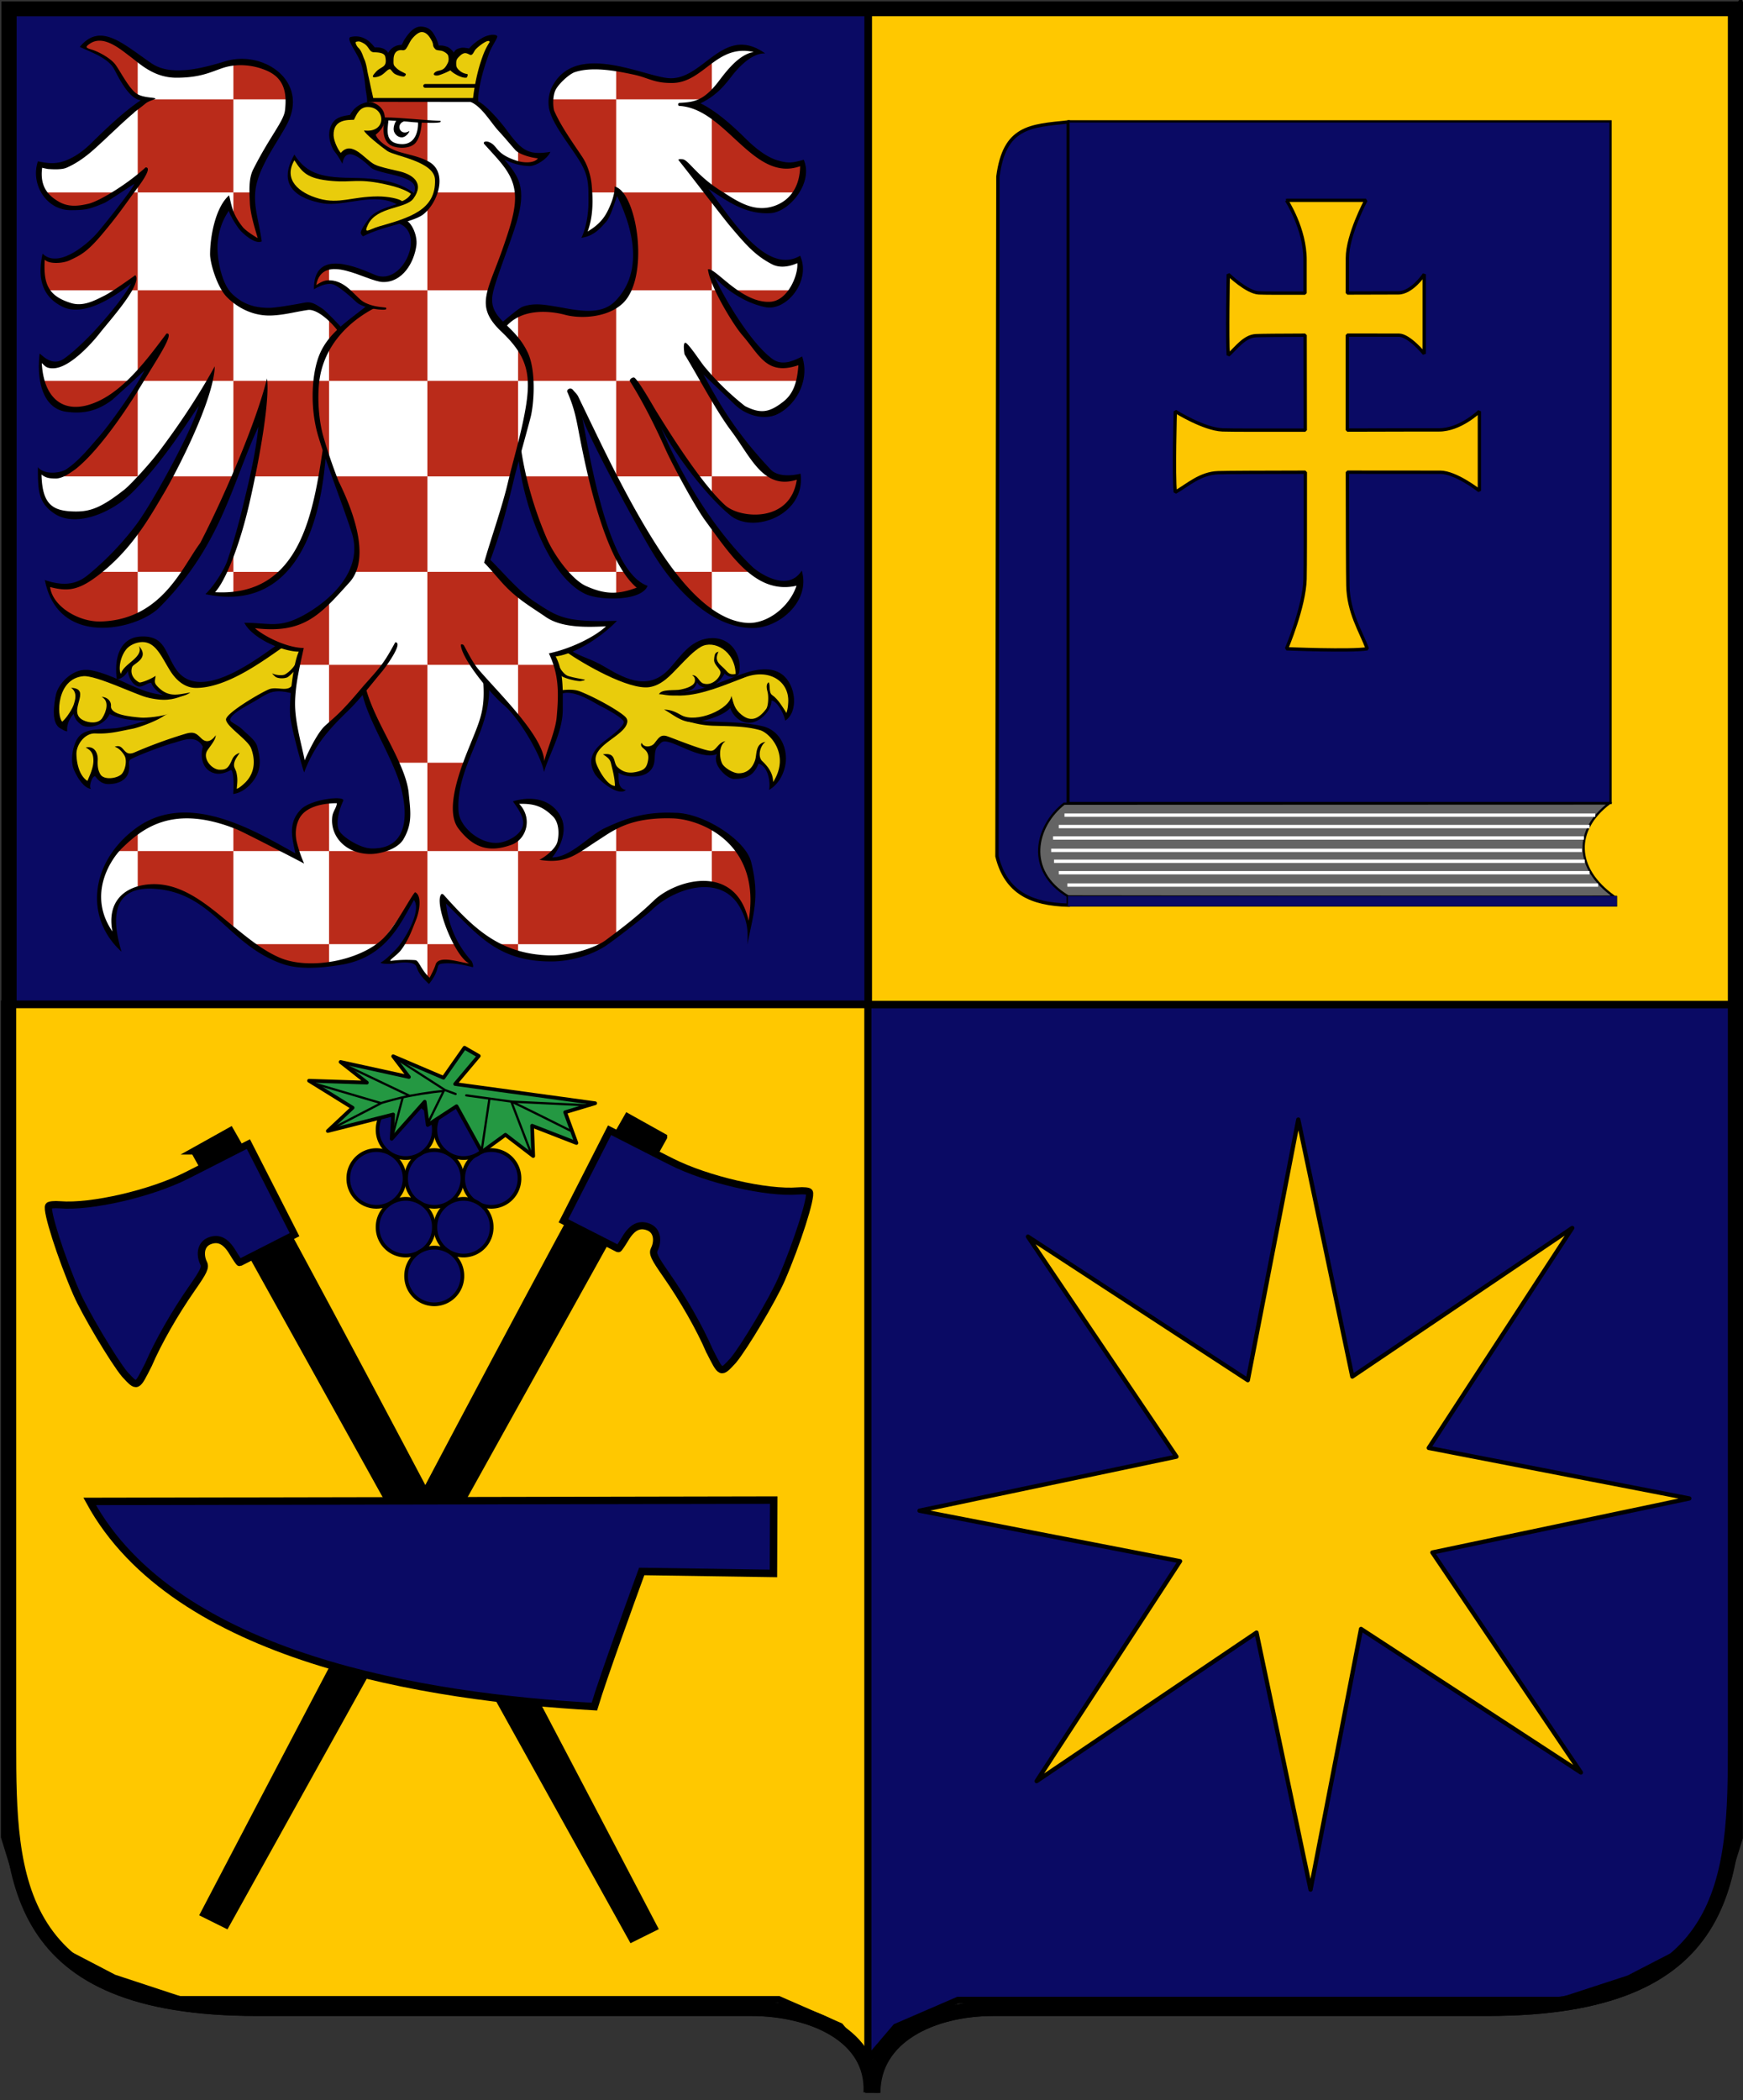
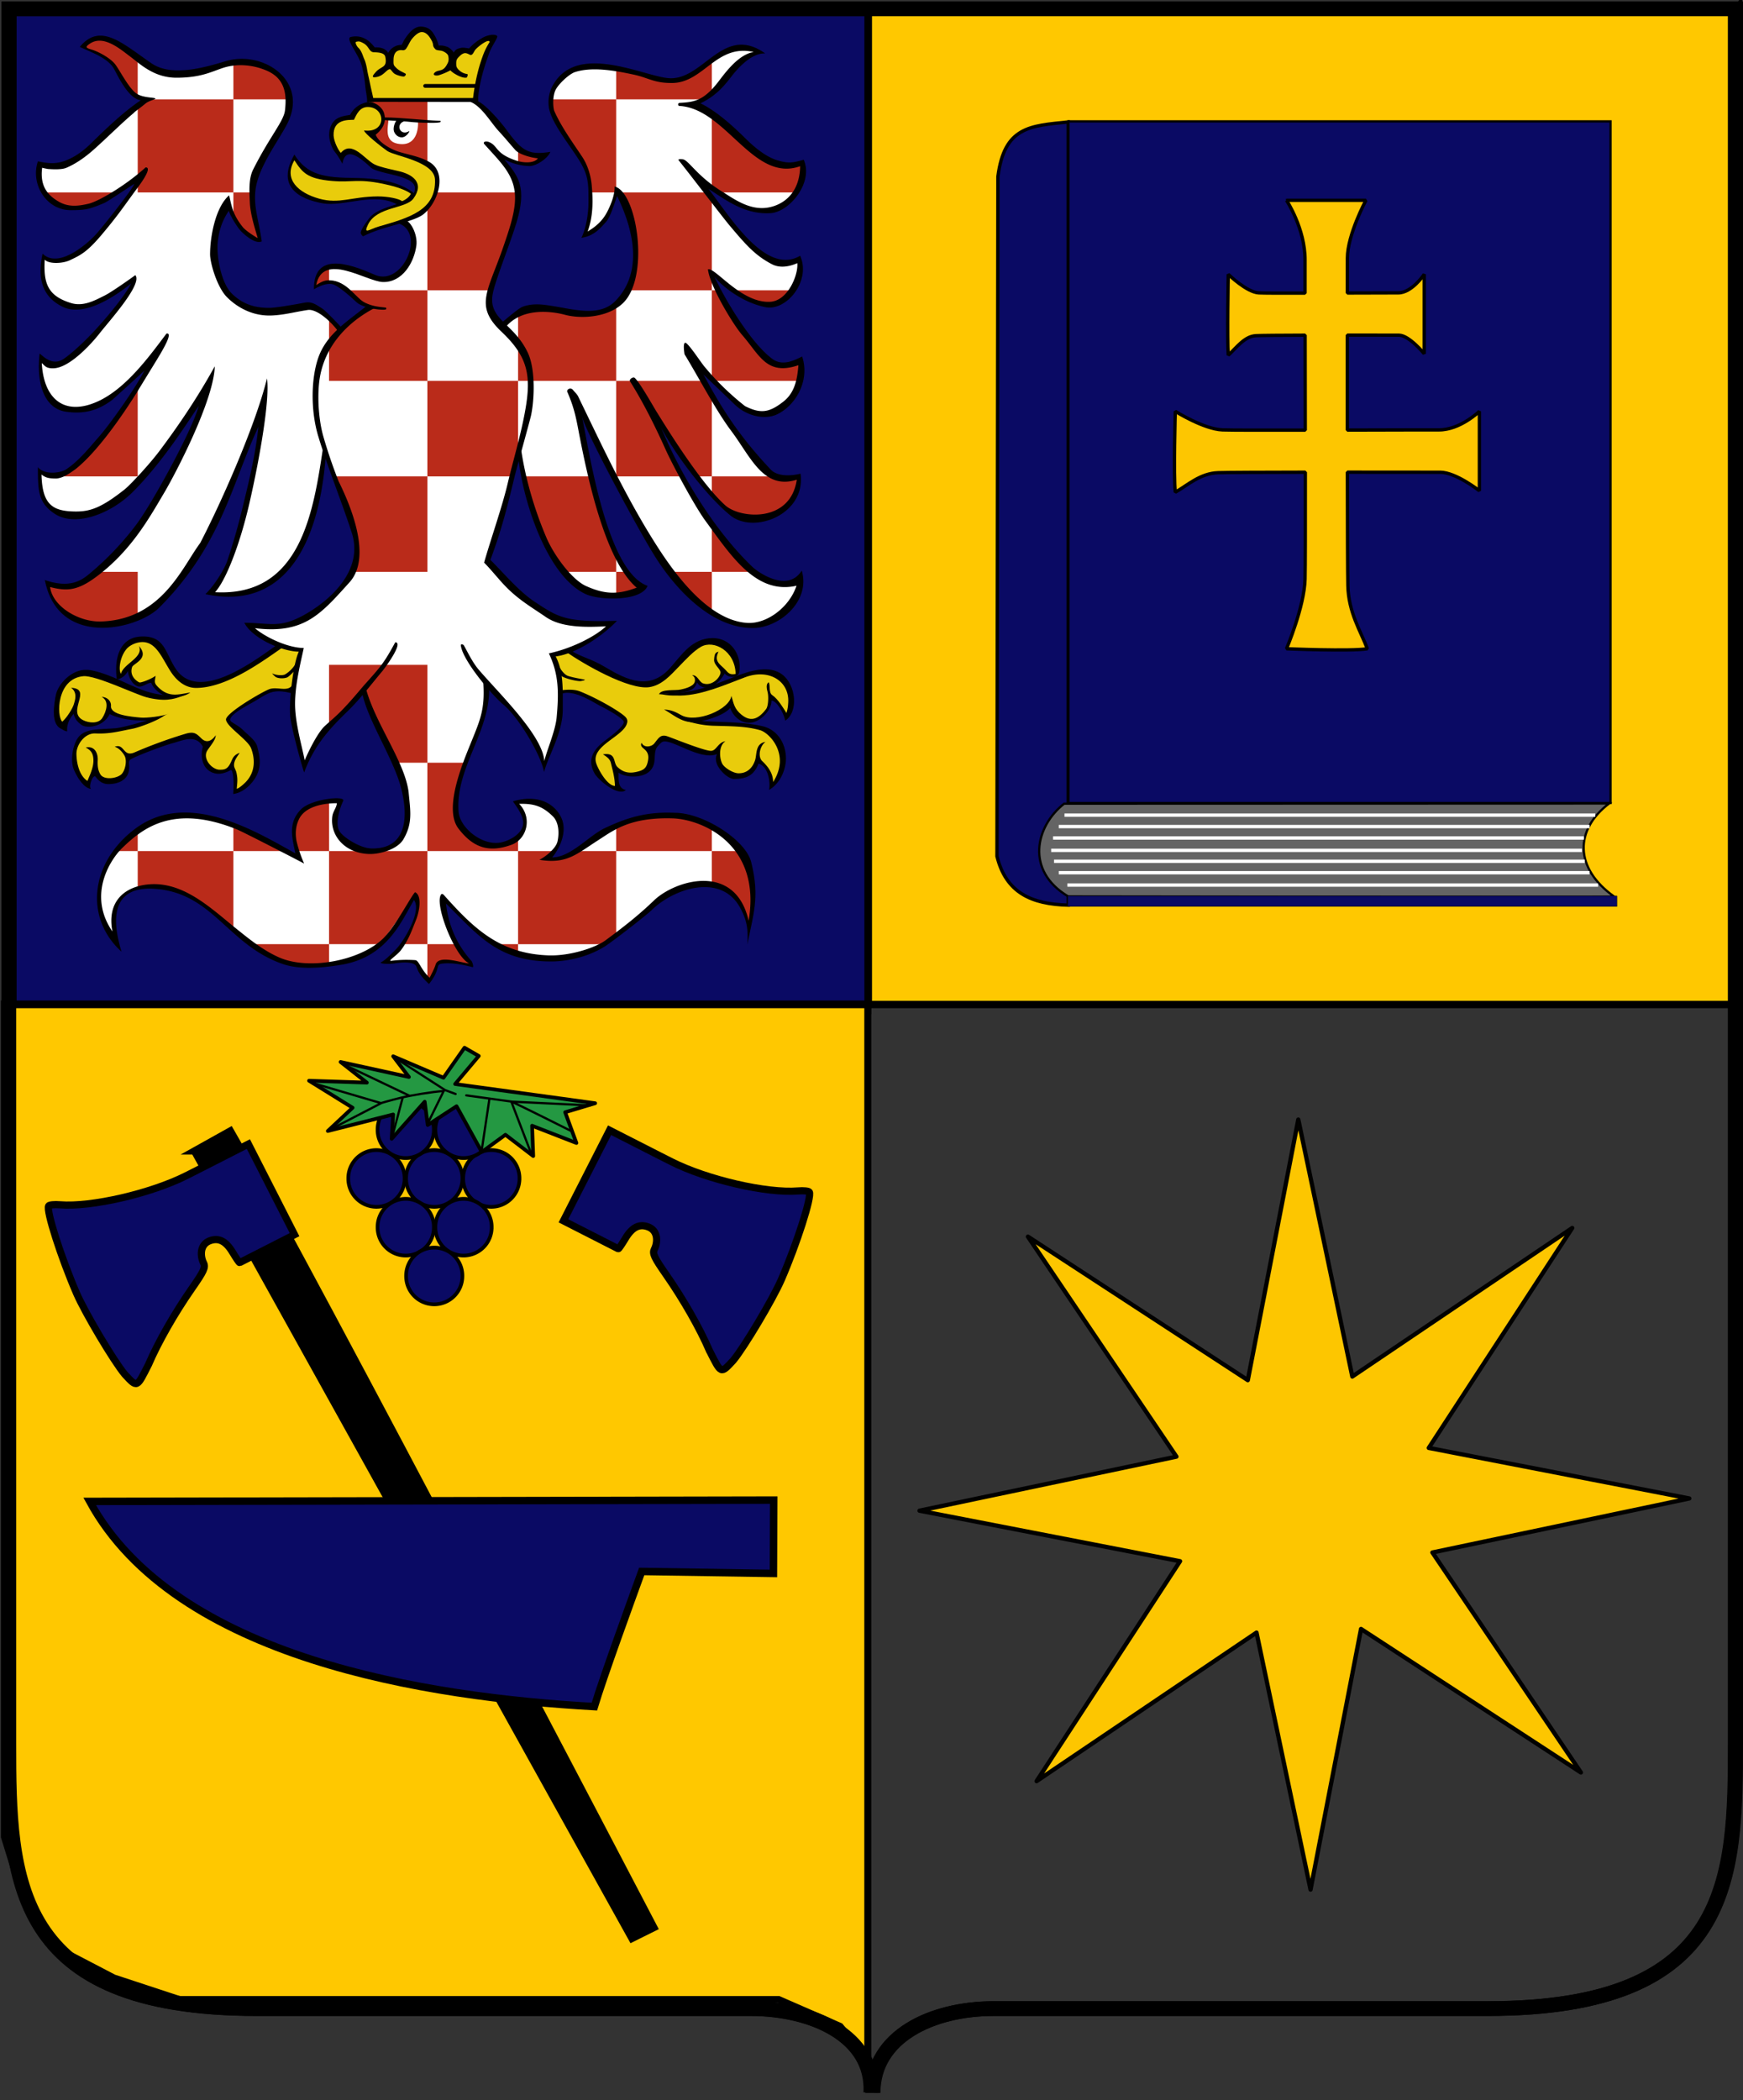
<svg xmlns="http://www.w3.org/2000/svg" version="1" width="996.24" height="1200">
  <rect width="100%" height="100%" fill="#333333" stroke="none" />
  <g fill-rule="evenodd">
    <path d="M2.91 2.93h493.23v574.72H2.91V2.93z" fill="#0a0a64" stroke="#000" stroke-width="3.83" />
    <path d="M49.73 28.13l-1.84-1.43 9.18-5.8L80.01 34 97 42.68l28.14-4.6 15.76-3.38 17.43 7.46 7.11 11.22-2.75 16.88-17.51 30-.7 17.17 3.83 19.9-6.04-2.49L135 127l-4.82-11.75-8.26 20.04 2.37 21.4 7.11 12.89 14.23 8.59 16.6-.45 14.67-3.47 10.25 6.63 7.88 8.6 16.29-14.55-7.12-3.32-10.63-9.57-6.73-.75-6.72 2.71.76-5.42 5.96-6.4 12.62.37 16.37 7 6.96.38 9.48-8.14 5.12-12.13-3.36-10.1-3.6-3.31 11.47-5.42 5.59-6.86 2.75-8.74-2.22-8.97-11.24-6.4-12.23-3.1-6.73-4.29-6.2-6.4 4.36-1.81 2.98-4.3-.23-5.2-5.5-4.82h-2.3v-2.49h60.42l16.9 18.01 9.79 10.33 12.61 3.61-4.28 3.62-5.96.75-8.34-1.88-7.72-3.4L295.5 105l-.46 15.67-13.15 39.49-2.9 13.49 8.33 13.33 11.01-9.72 13.23-1.2 24.01 3.92 13.84-3.62 8.57-9.12 4.66-11.83.85-16.8-5.59-22.53-5.5-7.16-5.59 15.45-7.18 6.85-5.66 3.32 2.75-9.65.92-17.4-2.75-12.36-17.67-27.43-2.83-10.62 3.29-9.42 9.25-7.91 12.31-2.26 27.15 4.74 13.84 4.22 10.1-1.28 11.77-6.63 13.08-9.2 9.33-2.7 9.56 2.93-8.57 3.7-13.84 15.37-8.26 7.46-7.8 4 21.11 12.12 18.35 17.03 14.07 5.73 9.56-1.5-1.3 11.67-6.5 9.87-9.78 4.98h-10.86l-14.84-6.71-14.76-9.12 19.58 26.98 15.06 14.09 10.1 5.5L456.4 149l.76 10.1-10.09 13.03-9.25 2.19-15.07-5.58-15.9-12.96 3.13 10.47 20.65 31.05 10.1 10.1 6.95 1.8 9.79-2.56-1.84 14.85-5.5 8.96-9.94 6.03-9.94-.83-6.96-3.01-24.86-24.27 9.95 21.25 29.51 39.11 8.03 4.82 11.1-.9-3.76 12.43-8.25 7.84-15.68 3.7-14.07-5.58-20.57-23.36-22.56-34.14 14.99 34.36 26.07 40.92 18.66 19.06 12.47 5.65 13.84-1.13-8.8 16.13-14.07 7.99-10.17.9-11.47-3.62-21.26-15.22L367 302.64l-35.63-70.83-.08 12.13 8.34 36.1 6.88 23.2 7.57 17.71 12.46 15.3-14.14 4.44-17.67-3.01-13.84-12.28-10.7-17.79-9.72-29.3-4.13-20.05-17.97 62.31 16.44 17.34 21.03 15 14.53 3.38h19.35l-13.61 10.93-20.73 7.23 4.82 13.87-.69 23.43-8.48 25.4-6.96-15.68-12.24-16.58-13.15-14.09-2.07 17.26-10.4 26.82-6.42 22.08 2.3 14.55 14.75 12.05 14.53-1.35 7.2-7.09 1.6-6.33-5.13-10.7 13.62.45 11.31 10.03.7 10.62-7.35 11.38 5.96.23 13.85-6.1 19.8-13.2 21.95-5.95 22.1 2.56 14.76 7.01 14.99 15.45 3.75 17.7-2.07 20.96-1.91-5.28-5.5-10.85-10.64-7.3-16.13-.24-16.83 7.54-21.4 18.39-17.14 11.37-15.9 4.53-20.96-.23-17.51-6.78-15.68-11.83-15.21-15.22.45 10.62 6.89 15 8.56 12.28-17.13-1.89-2.83 1.81-4.2 9.65-5.66-6.86-1.76-4.14-17.44-.3 8.8-8.52 5.43-9.8 4.05-10.77-1.22-9.12-13.92 21.33-11.55 11.45-18.35 6.18-18.36 1.73-10.78-1.96-12.62-4.97-21.33-16.58-16.83-13.11-17.28-7.99-15.45-.9-9.25 3.92-5.5 6.1-1.38 7.46.69 13.19-6.96-12.21-2.07-12.73 2.53-13.2 6.73-12.95 12.46-11.38 16.82-7.76 15.22-1.13 20.34 4.44 40.53 20.35-3.28-14.02 2.75-11.22 10.7-6.56 13.24-1.28-3.52 11.6 4.28 11.08 12.92 6.18 12.24-.98 9.25-6.18 3.21-13.19-2.98-22.22-13.84-29.09-8.72-20.65-19.35 20.5-6.65 8.97-7.72 13.94-6.43-29.47.62-17.7 4.66-19.14-13.3-2.26-13.46-7.24-3.06-4.37 22.86.3 16.44-9.27c.84-.45 2.07-1.43 2.83-1.88l15.3-16.13 3.82-14.09-2.06-15.6-16.3-42.87-4.27 25.24-7.58 25.55-9.78 16.05-11.55 8.96-11.55 4.98-9.33 1.2-10.78-.75 4.97-7.91 6.35-11.68 11.32-42.8 4.2-20.8 2.52-23.58-20.34 49.05-18.12 38.13L92.4 343.4l-17.36 10.17-16.6 3.46-13.53-2.48-12.31-9.12-4.36-6.93-1.07-5.35 14.22 2.18 16.45-10.02 21.03-23.28 11.85-19.22 15.37-27.65 12.08-30-7.26 7.17-23.17 32.32-16.6 17.79-15.52 9.87-15.9 2.4-12.17-5.5-3.13-6.1-2.07-14.31 7.8 3.69 7.5-2.94 14.37-11.75 19.35-25.77 19.35-30.45-18.81 17.48-15.83 12.06-18.74 3.09-9.56-7.46-4.28-11.45-.3-10.78 6.11 4.67 9.33-3.39 13-11.75 19.88-23.51 5.2-9.04-.91-1.51-21.19 12.73-12.3 3.02-11.7-5.2-5.2-7.54-1.54-8.21 1.23-7.84 7.03 2.72 13.84-5.13 12.62-12.43 23.4-32.1-7.72 4.52-19.66 12.13-12.61 2.41-7.65-1.5-8.64-6.03-3.67-10.33.6-7.6 12.32 1.88 14.68-8.52 17.6-16.35 16.9-13.64-6.81-2.41-10.4-13.64-3.14-5.73-7.34-4.44-6.73-2.64z" fill="#fff" />
    <path d="M58.37 249.97l20.34-28.86v51.09H31.3l11.47-5.05 15.6-17.18zM34.05 117.42l-8.8-7.46h41.07l-10.62 5.88-13.16 2.71-8.49-1.13zm262.07-25.09v-8.21l3.06 2.33 10.25 2.87-2.06 2.86-3.75 1.81-7.5-1.66zm-46.72 17.63h48.1l-3.67 17.18-10.4 29.1-2.6 9.64h-36.55v-47.25l5.12-8.67zm-5.12-16.8v-36.1h-33.12v2.95l6.04 2.93 1.84 4-.76 4.22-3.98 4.22-2.98 1.13 8.79 8.06 10.1 4.14 14.07 4.45zm70.66-30.36v-6.03h37.24v53.2h-14.91l-.62-8.6-5.12-11.52-8.03-11.38-8.56-15.68zm87.26-6.03h-50.02V39.28L369 42.83l11.93 3.39 12.93-1.81 13-10.4v19.06l-4.67 3.7zm11.77 13.48l-7.11-4.74v41.67l4.28 2.78h43.9l4.2-10.7-.92-6.7-8.64 2.18-12.92-4.52-22.8-19.97zM361.2 127l-6.27-17.04h49.33l2.6 3.24v52.68h-48.03l4.51-15.98-2.14-22.9zm65.54 43.77l-7.5-4.9h34.03l-5.73 5.96-8.26 2.33-12.54-3.39zm-15.68-4.89h-4.2v51.76h49.86l1.75-9.19-2.06-2.49-7.27 2.94-9.55-2.18-12.32-14.62-13.84-20.35-2.37-5.87zm-4.2 117.09V272.2h48.94l.3 7.68-10.47 12.74-14.3 4.37-13.7-4.37-10.77-9.65zm-44.13-65.33h39.54l4.59 8.74v45.82h-8.42l-19.11-28.64-16.6-25.92zm-.53 0h-10.02v54.56h37.4l-18.59-39.49-8.8-15.07zm52.23 92.08l-7.57-10.17v27.2h24.16l-16.6-17.03zm-31.05 17.03h23.48v23.59L392.4 338.8l-9.02-12.06zm-31.2 13.72v-13.72h6.5l8.26 9.5-10.33 4.22h-4.43zm-47.88-48.91l-4.66-19.36h38.47l6.04 24.79 8.03 19.36v10.4h-30.13l-9.71-14.77-8.03-20.42zm-8.18-73.92h56.06v-43.02l-12.7 4.6-16.6-1.21-17.73-2.49-9.03 4.67v37.45zm-114.4-61.34l6.35-3.99v8.82l-4.44.83-3.82 2.1 1.91-7.75zm16.68 9.58h45.88v51.76h-56.21v-35.56l6.8 6.25 4.6-4.22 11.92-8.97-6.42-3.01-6.58-6.25zm45.88 106.32v-54.56h51.84v41.45l-3.9 13.1h-47.94zm-52.54 0h52.54v54.55h-43.21l2.75-8.74-.38-13.18-11.7-32.63zM133.4 123.98v-14.02h10.77l.54 9.27 4.05 18.09-3.82-.45-6.27-5.5-5.28-7.39zm9.7-88.46l-9.7.6v20.65h31.88l-1.53-7.92-5.89-7-14.76-6.33zM83.68 56.77h49.71v53.2H78.71v-49.6l4.97-3.61zM68.31 24.59l10.4 8.29V55.4l-7.41-7.39-6.43-11.37-11.47-7.39-6.12-2.48 8.1-5.35 12.93 3.16z" fill="#ba2b1a" />
-     <path d="M75.35 109.96h3.36v55.92h-4.36l2.53-6.56-8.87 6.56H26.94l-2.98-10.63.69-8.44 7.1 2.71 16.22-6.4 27.38-33.16zm3.36 103.16v-47.24h50.02l4.66 4.52v47.24H80.32l5.58-10.62-7.19 6.1zm54.69 59.08v-54.56h54.67v47.4l-2.37-8.52-1.6 15.68h-39.62l6.42-37.53-10.47 20.57-7.04 16.96zm150.87 54.55h-40v53.13h51.85v-40.84l-11.85-12.29zm33.65 53.13h-21.8v30.21l9.87 14.7 4.74 11h.84l7.65-21.1 1.45-19.67-2.75-15.14zM25.8 223.9l-1.76-6.26h50.08L59.3 229.4l-11.85 5.12-14.15-2.26-7.5-8.36zm71.19 48.3h36.4l-18.73 41.22-8.5 13.33H78.72v-25.32L97 272.2zm31.21 54.55h5.2v-13.33l-5.2 13.33zm33.26 0l-10.33 8.07-13.15 4.22-4.59.22v-12.5h28.07zm26.61 16.43v36.7h-18.2l2.37-8.6-11.63-2.25-14.45-7.09-3.67-4.97 14.84 1.2 11.24-2.26 19.5-12.73z" fill="#ba2b1a" />
    <path d="M225.92 435.79l-18.05-41.67-19.8 21.25v-35.5h56.2v55.92h-18.35zM54.93 326.75h23.78v26.38l-20.26 4.14-19.04-4.44-7.57-7.92-3.75-7.46-.54-3.69 12.85 1.5 14.53-8.5zm189.35 159.52V435.8h21.48l-5.35 20.27.61 13.26 10.33 11.08 12.7 2.48 12.07-4.52v7.91h-51.84zm51.84 53.2v-53.2h20.2l-3.45 4.07 6.88.23 9.03-4.3h23.4v47.93l-7.27 5.27h-48.79zm110.74-53.2h-54.68v-14.54l17.2-5.73h20.27l17.2 6.18v14.1zm16.21 0h-16.21v19.07l9.1 3.39 7.1 7.53 4.9 12.74 2.53-8.9-1.15-18.15-6.27-15.68zm-140.33 53.2l13.38 5.5v-5.5h-13.38zm-21.56 0h-16.9v20.27l2.14-.15 2.75-6.48 2.14-3.54 12 .6 5.9 1.43-.46-2.56-5.43-5.27-2.14-4.3zm-73.11 0v-53.2h56.2v53.2h-13.99l7.11-14.16 1.91-10.25-2.44-2.86-19.58 27.27h-29.21zm-18.2-53.2h18.2V458.1l-10.63 2.04-6.88 5.2-2.99 10.02 2.3 10.92zm-36.47-14.69l29.59 14.7h-29.6v-14.7zM78.71 507.6v-21.33h54.68v44.84l-18.28-15.07-14.07-7.39-15.52-2.48-6.8 1.43zm-12.39-21.33h12.4V474.9l-12.4 11.37zm97.05 64.43l-19.58-11.23h44.28V551l-24.7-.3z" fill="#ba2b1a" />
    <path d="M315.85 373.7l9.26-2.64 7.57 5.8 15.14 7.69 13.61 5.42 8.64 1.28 9.56-3.99L392.17 374l9.33-7h11.1l7.26 7.45 2.14 8.52-1.15 2.48-3.6.45-4.28-2.78-2.37 5.35-4.28 2.94-4.44.37-3.9-3.31-2.21 4.3-8.41 2.4-7.5.76 10.25.9 12.85-2.71 13.15-4.75 14.38-5.12 10.78-.23 8.1 6.03 3.22 7.38-1.92 11.3-1.53.3-4.97-8.28-4.2-3.01-.23 4.97-2.3 4.75-5.04 3.76-6.58.76-5.28-4.6-2.67-5.8-5.05 4.82-16.9 5.35 7.88 1.96 26.84.83 13.23 6.7 4.28 10.86-2.52 10.17-4.29 7.16-.99-6.63-3.29-5.5-3.52-2.72-2.98 4.45-3.52 3.77-8.56.67-5.81-5.2-2.22-4.67.23-6.18-2.52 2.72-2.22.22-12.4-3.46-13.76-5.2-7.03 6.18-.77 9.72-3.05 3.16-6.5 2.04-4.52-.53-6.96-4.07 2 12.43-4.98-2.03-7.19-8.06-1.68-8.22 4.05-5.88 11.1-9.04 3.36-3.69.07-2.86-11.39-7.39-13.08-6.48-6.27-1.8-6.35.52-1.37-11.6-3.37-10.4zm-155.15-5.65l-14.46 10.32-14.46 8.51-12 4.22-10.48-.3-6.42-3.31-7.73-11.23-6.42-9.42-8.03-2.1-6.73 2.1-4.28 4.6-1.84 3.92-.6 10.7 2.21-.16 4.13-4.74 1.15 4.74 3.82 5.28 8.57-2.56 3.05 5.27 8.26 4.3-9.86-.3-18.43-6.64-19.12-6.78-9.79 2.26-8.03 9.2-.92 14.69 4.29 5.12 5.89-11 2.44 6.33 6.12 3.4 5.74-1.59 3.59-3.16 1.6-3.77 5.51 3.09L80.4 411l9.02-.45-10.17 3.91-14.99 3.24-12.92.68-6.43 4.67-2.83 7.84 1.6 8.67 5.51 8.28 1.61 1.13.84-5.27 3.29-4.3c0 .6.15.76.3 1.29l3.75 5.27 9.18-.45 4.36-4.9.53-8.44 28.99-9.87 9.1-2.11 6.65 5.58-1.45 6.1 2.14 6.25 5.81 2.87 4.74-.6 3.29-2.42 2.22 4.6-.16 9.65 4.06-1.44 6.73-6.78 1.45-11.98-3.6-9.42-9.1-7.53-3.44-3.7 1.23-2.7 11.47-8 10.48-5.87 2.75-.38 11.62.23 3.98-23.59-11.32-3.01z" fill="#e9cc0c" />
    <path d="M319.75 384.93l-.6-4.9c.99 2.03 3.28 5.57 5.73 6.25 2.6.83 6.12 1.43 8.94 1.96 1.61.3-1.45.83-1.9.9-1.84.3-11.86-1.88-12.17-4.21zm.69 9.49l.23 2.11c7.04-3.17 19.35 5.35 22.64 6.93 5.5 2.71 13.23 7.39 13.23 9.04 0 2.11-4.51 6.03-9.8 9.95-6.87 5.05-11.7 10.93-6.87 19.52 2.06 3.61 13.23 13.33 17.89 9.42-4.9-.98-4.13-6.4-4.2-9.95 3.05 2.64 12.69 3.47 17.28-.38 4.66-3.92 2.6-8.74 4.05-12.96.54-1.43 1.91-2.71 3.14-3.84 4.2-3.7 21.33 10.62 31.8 6.63-3.13 5.95 5.82 14.17 9.57 14.17 7.03 0 11.47-1.81 14.14-8.74 5.13 1.28 6.96 9.72 6.05 15 6.95-4.08 9.63-12.44 9.63-17.87 0-8.66-4.9-16.58-13.46-18.53-13.61-3.1-27.6-1.96-41.75-3.47 1.68.15-3.21.07-1.3.6 2.83.83 8.33 2.49 15.68 2.64 10.09.3 17.89.23 26 2.49 5.5 1.58 17.5 14.01 7.49 29.68 0-5.42-3.36-9.26-6.27-12.05-2.6-2.49-1.3-8.6 1.91-10.93-5.96.98-4.82 7.24-5.96 10.55-1.53 4.6-4.82 7.54-9.64 7.39-2.9-.08-8.1-3.17-9.25-5.73-1.53-3.32-1.91-10.1 1.99-12.58-4.44.67-5.2 5.72-8.5 5.5-4.28-.23-20.41-6.79-24.7-8.3-3.97-1.35-5.12 1.14-7.49 4.08-1.6 1.96-5.89 2.7-7.26-.38-1.76 3.62 5.04 2.94 3.67 10.17-.69 3.85-2.07 5.13-4.97 6.03-5.5 1.66-9.1.83-12.47-2.34-2.75-2.56-.38-8.51-8.33-7.23 2.75 1.58 4.05 3.02 4.5 4.67 1 4.22 2.23 8.3 2.38 13.34-4.44-.08-9.56-9.42-10.7-12.89-3.37-10.17 16.05-15.37 17.66-23.2a3.14 3.14 0 0 0-.61-2.87c-1.69-2.48-15.3-10.62-26.23-15-3.75-1.5-8.26-.97-11.17-.67z" />
    <path d="M380.7 397.13l-3.6-.6c2.3 0 4.06-.38 6.05-.45 14.6-.45 23.86-4.37 38.31-10.02 7.73-2.94 18.43-6.1 25.62-.68 7.95 6.03 9.4 21.32 1.76 26.37-1.3-5.65-5.35-11.45-7.88-11.45.23 5.42-6.57 12.43-12.23 12.66-5.74.3-9.87-4.15-11.4-8.44-3.44 4.37-15.98 8.13-21.26 8.13-7.03 0-11.7-4.74-16.51-7.23 4.2.08 7.1 1.66 9.78 3.17 8.5 4.82 27.69-3.17 28.68-11 1.15 3.39 1.3 6.4 4.44 9.56 6.27 6.18 11 3.77 15.44-2.03 1.07-1.36 1.38-5.65 1.07-8.36-.15-1.59-.76-2.64-.76-4.45 0-1.13.38-2.03 1.15-2.49 1.07 1.81-.16 5.88 2.06 7.39 3.29 2.18 6.27 7.38 8.1 10.17.92-3.01.85-4.22 1-5.95.77-12.13-10.86-19.6-24.62-14.47-11.4 4.3-24.55 10.17-36.7 10.47-2.61 0-6.28.08-8.5-.3z" />
    <path d="M326.4 371.74l-2.98.6c9.8 6.86 35.8 22 47.72 20.27 7.2-1.05 12.24-6.93 17.13-11.98 3.75-3.84 7.96-8.51 12.4-11.08 7.33-4.14 19.5 2.34 19.8 15.53-3.44.67-4.28-.68-5.74-2.26-3.13-3.4-6.88-4.75-4.05-10.48-1.6.53-2.3.75-2.52 4.6-.16 3.09 3.9 5.35 3.67 7.46-.31 2.86-4.9 7.76-9.87 6.1-2.52-.83-3.21-5.05-6.42-4.67 1.6.75 1.91 2.34 1.53 3.84-.84 2.8-6.27 3.92-7.96 4.3-3.2.75-11.16-.45-12.46 2.71 19.12-1.05 19.73-2.26 21.8-6.7 1.22 2.18 4.12 3.61 7.41 2.48 3.67-1.2 6.43-4.37 8.41-7.76.92 2.34 7.57 3.31 8.26-.68 1.6-10.17-4.97-19.44-15.14-19.44-11.93 0-17.97 9.87-24.4 17.1-11.62 13.04-24.54 6.94-36.7-.3-8.64-5.2-13.84-5.8-19.88-9.64z" />
    <path d="M206.57 22.33l-5.04.98 6.12 12.8 4.28 21.03 59.57.38L274.48 42l7.5-20.95-7.04 2.49-6.42 5.65-7.2.67-2.36 3.77-5.13-5.88-4.2-.45-4.28-9.42-6.81-.6-7.26 8.37-1.92 1.88-4.66 1.66-2.14 2.94-5.74-3.55-3.44-.45-6.8-5.8z" fill="#e9cc0c" />
    <path d="M169.94 381.53l-.22-3.99c-1 3.01-4.13 6.26-6.73 7.76-1.53.9-5.82.45-7.42-.6.15.53 1.83 2.03 2.14 2.18 1.68.83 4.28.9 6.27.23 1.76-.68 5.81-5.58 5.96-5.58zm43.82-323.26l-3.9.15c0-3.16-.84-6.33-1.07-9.19-.3-3.09-1-8.29-2.14-12.06-1.91-6.55-9.56-15.3-6.12-16.05 5.9-1.28 10.17 1.44 13.62 5.96 1.68-.08 5.96-.08 7.72 3.16a8.64 8.64 0 0 1 7.72-4.6c.61-1.13 1.07-2.26 1.46-2.86 1.9-2.94 5.27-7.76 9.63-7.6 4.36.22 6.2 2.25 8.03 5.57a19.45 19.45 0 0 1 1.99 5.27c2.37-.15 3.9.3 5.28.9.99.38 2.67 1.97 3.36 3.1.84-1.36 1.45-1.96 3.14-2.42 1.53-.37 1.68-.6 5.65.08a27 27 0 0 1 6.96-5.65 13.33 13.33 0 0 1 4.9-1.96c2.37-.53 4.51 0 4.2 1.05-.38 1.59-3.13 5.43-4.43 8.82-3.06 8.21-6.2 18.54-6.58 27.8l-2.98-.07c.84-8.36 2.83-17.78 5.58-25.24a38.33 38.33 0 0 1 4.06-8.37c-.23-2.4-6.58 2.49-8.11 4.3-.92 1.05-1.6 3.77-3.29 2.86-2.06-1.05-2.98-1.28-4.97.15-2.52 2.34-2.83 2.71-2.68 5.88 0 1.28 1.07 2.34 1.61 2.86a8.3 8.3 0 0 0 4.59 2.19c.76.07 0 1.96-.3 2.03-1.69.38-4.14-.75-5.2-1.28-.93-.53-2.84-1.5-4.06-2.86a39.01 39.01 0 0 1-6.58 2.79c-2.06.52-3.67-.15-2.52-1.36 1.07-1.13 2.45-1.13 3.82-1.58 1.38-.45 2.45-1.43 3.52-3.54.46-.9 1.15-2.19.46-4.75-.3-1.13-2.6-2.56-4.05-2.79-.92-.15-2.6-.23-3.14-.75-.92-.98-1.22-1.43-1.38-2.34a6.71 6.71 0 0 0-.99-2.94c-.92-1.73-2.75-4.6-5.43-4.6-1.84-.07-4.13 1.96-5.81 4.07-1.23 1.66-1.91 3.55-2.98 5.05-.08.15-.62 1.28-2.07 1.28-2.75-.45-5.35.76-5.35 5.5-.08 3.1.07 3.02 1.6 4.6 1.76 1.73 3.83 2.41 5.2 3.24.62.3-.15 1.58-.91 1.66-1.3 0-3.75-.68-5.05-1.43-1.45-.83-1.91-2.26-2.9-2.79-2.07.23-3.45 3.77-7.73 4.52-3.75.68-1.38-1.66-.23-3.01 3.14-3.4 6.65-2.19 5.28-8.67-.54-2.26-4.06-2.41-6.43-2.49-2.9-.07-2.67-3.39-6.11-5.2-2.22-1.2-2.68-1.05-3.9-.82-1.23.15.3 2.7.91 3.31a7.8 7.8 0 0 1 1.76 2.34c.77 1.43 1.3 3.31 1.84 4.44.15.3.69 1.44 1.37 4.68.7 4.3 1.15 5.42 2.07 10.1.61 2.93 1.45 6.17 2.06 9.56zm-27.6 202.47l-1.46-5.35c-5.58 37-12.7 85.68-61.79 82.97 6.2-6.7 14.15-27.13 19.5-50.19 6.58-28.63 11.86-60.66 10.18-71.96-6.2 25.62-25.32 69.33-38.16 94.04-10.33 13.87-21.95 43.7-56.6 44.84-12.61.45-27.75-8.44-29.2-19.67 9.7 2.49 15.75 2.03 26.22-5.73 20.04-14.77 30.6-33.98 38.78-47.77 6.57-11 28.6-53.12 29.13-72.64-10.4 18.91-22.02 35.64-31.66 48.45-5.66 7.54-16.67 19.37-19.8 21.85-13.77 10.93-20.2 12.81-28.68 12.66-12.47-.22-18.5-3.84-18.89-21.1 2.68 2.04 4.36 2.19 8.03 2.26 4.28.08 9.1-3.76 11.32-5.27 12.7-10.02 27.14-31.12 35.02-43.7 1.38-2.27 5.74-9.42 10.1-16.5 5.58-9.05 10.78-18.02 6.95-17.34-10.24 13.64-24.39 33.16-41.52 39.71-16.98 6.63-28.6-2.18-29.75-22.83 1.6 1.13 2.07 3.24 7.11 2.94 9.03-.6 21.03-13.72 25.78-19.74 5.35-6.94 24.93-28.34 20.57-33.46-1.92 1.43-13.16 9.42-17.29 11.53-5.88 2.94-12.46 6.63-19.57 4.37-13.16-4.07-15.68-11.15-14.92-24.72 2.45 2.57 10.33 2.26 14.53.23 5.82-2.79 9.49-4.45 17.75-14.17 9.4-11.15 12.16-15.44 19.57-25.54 1.3-1.73 10.4-13.41 5.82-13.26-11.55 10.47-27 19.44-32.5 20.72-6.05 1.43-11.48 2.03-16.98-1.06-5.66-3.24-11.17-8.2-9.64-19.51 0 .15 2.9.68 3.21.75 3.06.23 7.96.45 10.63-.68 5.13-2.18 10.1-5.65 14.15-9.11 6.96-5.96 17.6-16.66 24.55-22.38-.15-.23 3.06-2.34 6.58-5.28 1.98-1.58 5.58-2.33 5.58-2.71.23-.83-6.96-.3-10.79-2.94-4.35-2.94-9.32-12.89-12.08-16.58-2.52-3.39-8.72-6.85-12.54-8.21-3.6-1.2-5.66-1.36-1.83-3.84 7.8-5.05 17.35 3.39 23.09 7.68 5.43 4.07 13.38 11.9 26.15 11.9 13.62 0 19.43-3.16 26.54-5.57 8.72-2.86 18.12-1.58 25.39 1.66 10.02 4.45 11.24 13.11 10.17 22.38-.54 6.25-8.72 15.07-18.28 34.13-2.52 5.05-2.14 12.29-1.83 18.7.3 7.22 3.36 16.2 4.5 20.34-2.44-1.36-7.1-4.45-8.56-6.33-6.19-7.76-6.42-12.89-7.8-18.09-7.87 6.86-10.86 23.74-10.86 33.68 0 4.75 3.68 17.86 9.1 23.9 4.21 4.51 13.23 11.44 25.7 11.07 7.42-.23 13.84-2.11 21.1-3.17 4.98-.67 12.93 6.1 17.82 12.89l2.07-2.19c-7.8-8.21-10.4-10.7-11.93-11.68-4.13-2.7-6.2-3.91-10.02-3.16-7.88 1.5-16.98 2.94-20.03 2.94-8.42 0-15.07-2.11-21.19-7.99-6.34-6.03-9.02-21.63-8.26-29.46.7-6.33 2.22-11.9 6.35-18.01.77 2.86 5.05 9.8 7.19 11.9 1.91 1.81 7.88 7.31 11.62 5.58-1.6-11.75-4.5-18.76-3.67-28.4 1.07-12.9 12.16-27.44 17.82-37.99C177.29 46.44 150.52 28.36 128.8 35c-12.7 3.84-30.97 8.97-42.29 1.13-16.36-11.23-29.13-23.59-40.9-9.34 5.73 2.78 15.6 6.02 19.34 12.2 1.91 3.17 8.1 17.4 15.52 18.31-9.1 6.03-18.96 15.3-28.22 24.42-4.43 4.37-9.17 7.83-14.53 9.94-6.11 2.41-10.7 1.59-16.06.53-4.35 12.81 4.67 27.88 18.66 27.88 8.8 0 10.71-.53 19.12-4 1.91-.75 14.53-9.34 17.28-11-.45 2.57-19.19 25.93-21.71 28.64-5.43 6.03-21.72 19.97-30.67 11.23-2.6 12.05-1.6 23.96 11.47 30.36 13.46 6.49 32.8-8.28 39.16-13.33-4.97 9.42-17.97 23.88-21.95 28.1-4.9 5.13-11.4 11.38-16.52 14.92-6.58 4.52-12-1.65-13.84-3.01-1.84 15.52 1.76 31.35 15.22 33.3 8.87 1.21 17.13.08 26.23-6.78.6-.45 14.22-12.8 18.43-16.8-4.9 9.8-19.35 30.3-26.23 38.13-5.13 5.8-11.17 13.49-18.43 18.3-3.3 2.2-12.47 3.4-16.22-1.2.08 12.74-.15 20.2 9.56 26.6 11.7 7.76 31.9.23 44.59-12.35 17.82-17.79 32.2-41.3 37.77-49.21-4.12 14.92-27.07 56.29-35.56 67.6A167.46 167.46 0 0 1 50.8 328.1c-3.98 3.24-10.63 8.36-25.16 3.32 7.57 38.95 52.7 28.4 65.39 15.74 35.48-35.56 41.37-70.53 56.66-103.3-1.83 17.4-6.04 33.75-9.94 49.8a366.83 366.83 0 0 1-7.88 26.9c-1.37 4.07-6.96 13.64-12.46 18.92 42.82 9.12 64.54-24.34 68.75-78.75z" />
    <path d="M228.06 117.5c-13.23-8.6-30.97.98-43.82-1.36-13.6-2.48-26.38-9.72-15.98-27.8 7.42 11.83 17.28 13.18 34.72 13.34 12.62.15 25.24 1.95 33.8 8.81-.76 2.49-4.51 6.1-8.72 7.01z" />
    <path d="M168.26 91.58c-6.42 11 2.45 18.69 14.15 21.93 11.62 3.24 18.66-1.21 33.5-1.29 5.88 0 12.15 1.29 13.91 2.72 3.37-1.28 5.2-4 4.9-4.3-3.83-2.94-11.93-4.82-15.91-5.65-14.6-3.01-17.74-.6-28.83-1.58-14.6-1.2-17.2-4.97-21.72-11.83z" fill="#e9cc0c" />
    <path d="M288.17 187.95l-2.75-2.63c0 .45 10.32-8.97 13.38-10.1 6.42-2.26 12.47-1.06 17.51-.3 11.63 1.8 26.39 6.33 35.4-2.94 18.82-19.3 6.74-48.23 1-59.98-2.06 5.8-3.97 12.13-6.27 14.7-3.67 4.14-7.1 8.13-14.14 9.19 2.52-4.9 4.05-13.5 4.05-20.12 0-8.37.23-13.64-3.21-20.42-4.44-9.05-17.44-23.36-19.35-33.54a20.5 20.5 0 0 1 1.38-11.45c13.38-28.03 54.3-5.73 68.13-5.65 19.27.23 30.36-31.05 54.07-14.17-8.03-.37-16.06 8.82-19.8 13.8-5.2 6.77-9.87 11.14-17.21 14.69 9.63 4.67 19.19 13.63 26.23 20.57 4.28 4.22 11.08 10.02 17.66 11.98 6.58 1.96 8.8 1.43 15.14-.3 5.74 13.18-8.33 29.91-18.96 30.51-15.14.98-26.31-8.13-35.49-13.86 11.55 14.62 32.5 49.96 52.39 38.2 6.42 14.4-7.8 31.73-19.73 29.4-16.14-3.25-28.22-15.53-29.3-17.64 4.9 11 20.12 37.52 33.12 47.17 5.74 4.22 12.16 1.05 17.05-1.36 4.52 13.42-3.36 27.73-14.22 33-7.11 3.4-17.44 1.06-24.24-5.5l-17.97-17.25c8.33 15.22 17.74 32.4 38.46 54.33 4.67 4.97 14.76 3.01 17.06 2.34 3.2 23.35-26.62 34.73-40 23.96-13.3-10.7-31.35-34.29-39.61-50.11 10.4 25.32 29.52 57.8 52 79.34 3.29 3.17 20.27 15.15 28.3 2.19 5.2 17.7-13 32.85-28 32.85-24.08 0-44.73-22.98-56.12-41.29-9.87-15.82-40.08-71.96-41.68-80.25 3.29 13.04 13.23 89.07 37.7 97.43-3.6 8.97-27.38 8.44-35.48 4.67-22.95-10.7-36.71-56.51-38.55-79.8l1.3-6.1c2.22 17.78 7.65 36.62 14.69 53.2 4.28 10.32 14.76 24.56 22.94 28.18 11.32 5.05 18.58 4.67 28.83.9-17.67-15.14-27.6-60.95-32.5-85.97-1.84-9.42-2.76-15.98-7.11-25.85-.62-1.43 1.83-2.86 3.2-1.2 1 1.28 2.3 2.33 2.99 3.76 13.69 28.26 26.46 55.69 42.67 81.69 9.33 14.92 29.83 46.19 54 47.7 11.08.67 24-8.82 28.13-21.25-23.17 5.27-37.47-17.26-52-37-6.35-8.67-18.58-31.58-22.56-40.24-6.12-13.64-12.77-27.05-20.57-39.49-.76-1.13 1.76-2.93 2.75-1.95 3.37 3.39 10.33 15.97 12.55 19.51 6.04 9.72 25 40.47 39.07 53.2 8.34 7.61 37.24 10.32 40.92-14.62-19.12 6.1-26.39-13.18-37.48-27.88-8.79-11.68-18.66-30.67-26.68-43.78-.92-5.95-.08-7.16.99-6.33 2.6 2.04 8.1 10.63 10.48 13.49a153.54 153.54 0 0 0 23.1 22.46c8.86 4.44 13.76 3.84 22.01-2.64 6.5-5.13 7.88-12.89 8.5-20.72-18.13 6.1-22.03-5.58-32.13-17.26-5.42-6.25-18.58-28.18-19.57-37.53 4.13-1.28 19.04 19.45 35.56 18.54 10.1-.53 16.13-15.3 15.52-22.08-3.36 1.51-9.18 3.24-14.22.76-9.8-4.98-15.3-11.38-24.4-22.16-3.6-4.22-24.7-31.87-29.21-37.37-.69-.76 1.53-.68 2.52-.53 3.3.6 8.57 10.32 23.4 19.07 8.88 5.8 17.98 11.3 28.83 7.53 7.2-2.49 14.46-9.04 14.69-22.68-26.84 9.57-42.37-33-69.06-34.44-.91-.07-.91-1.65.08-1.73 7.88-.45 13.46-.9 21.95-11.75 3.97-5.13 11.54-15.9 20.5-17.34-21.42-4.82-28.53 17.56-46.58 17.71-10.55.08-13.38-2.94-22.18-4.82-9.86-2.11-23.24-4.67-33.34-1.43-3.36 1.05-9.63 6.93-11.24 10.4-1.38 2.86-1.6 8.13-.77 11.53 3.98 9.26 11.02 18.83 16.14 26.6 3.21 4.82 4.9 11 5.35 15.9.84 9.26.84 18-2.3 26.67 4.37-2.56 8.27-5.88 10.8-10.55 1.9-3.4 4.89-10.25 4.58-15.15 12.85 2.94 20.34 51.62 4.82 66.62-8.72 8.43-24.32 9.11-33.34 6.63-5.97-1.59-24.78-5.05-34.57 8.13zm-78-131.94h63.09l.08 2.26-63.48-.07.3-2.19z" />
    <path d="M242.98 49.08h29.51" fill="none" stroke="#000" stroke-width="2.13" stroke-linecap="round" />
    <path d="M272.57 57.67l-4.44.23c7.04 2.33 12.16 11.98 17.21 17.33 2.75 2.94 6.35 7.3 9.18 10.47 2.3 2.64 9.56 4.52 12.92 4.75-1.76 2.64-7.34 2.94-12.46 1.28-12.16-4.07-10.17-8.37-15.45-10.55-2.07-.83-3.75 0-2.68 1.2 10.1 11.3 18.05 18.24 17.51 32.1-.3 8.37-4.05 18.77-6.42 25.78-9.02 26.37-17.05 34.28-1.45 49.13 15.06 14.24 17.36 24.79 13.69 45.2-2.53 14.32-7.04 28.94-10.02 41.68-3.21 13.64-9.79 32.17-13.46 45.2 4.51 4.53 8.72 10.1 13.3 14.63 7.12 7 13.47 10.62 22.18 16.57 9.56 6.48 25.09 5.58 34.19 5.2-5.59 5.35-18.97 12.51-32.66 15.45 5.74 11.98 5.74 22.53 4.44 36.7-.77 7.76-5.58 18.53-7.04 24.86-.84-14.61-26.07-38.88-37.47-52.22-3.75-4.37-6.8-11-8.49-13.86-.53-.83-1.9-.83-1.76-.08 1 8.75 17.9 28.49 24.1 33.69 9.55 7.9 22.1 29.99 23.47 38.73 2.3-8.97 10.7-22.53 10.7-35.57 0-11.38.54-21.7-4.05-30.52 11.24-1.35 26.54-11.37 35.03-20.34-29.83.98-33.8-2.26-46.57-10.55-9.72-6.33-18.59-17.26-25.78-24.26 6.73-18.16 9.56-30 14.07-48.53 1.53-6.03 8.57-31.2 9.18-34.06 1.99-9.42 2.53-26.45-1.83-35.72-8.03-17.18-22.95-18.84-20.04-33.9 1.45-7.7 10.7-30.45 13.92-41.83 5.5-19.29.46-25.47-7.34-34.8a32.5 32.5 0 0 0 14.37 3.83c4.21 0 10.86-4.82 11.93-8.13-12.7 2.1-16.44-.76-25.23-12.81-3.3-4.45-12.54-15.23-16.75-16.28zm-57.81 19.29c1.22 3.7 7.26 7.76 12.62 9.57 5.42 1.8 12.69 2.79 18.27 6.18 10.1 6.18 4.9 22.9-3.6 29.69-6.03 4.74-22.4 6.48-34.25 12.5-.61.3-1.38-1.05-1.53-1.5-.61-1.66 3.82-7.46 5.12-9.12 6.89-8.14 25.85-6.7 25.77-16.8-.07-7.54-21.1-7.84-25.3-11.83-6.05-5.73-14.54-12.51-16.14-2.04-3.67-6.85-4.52-6.33-5.82-9.34-2.44-5.35-2.06-9.87-.38-13.04 2.14-4.14 5.74-4.82 10.55-5.57a13.72 13.72 0 0 1 10.18-7.31c3.59-.45 8.1 2.56 9.25 6.25 1 3.47.92 7.69-4.74 12.36z" />
    <path d="M208.1 74.55c13.16 1.66 12.4-13.41 2.07-13.41-4.67 0-6.42 4.37-7.88 7.3-3.2.16-11.93-.52-11.62 8.97.15 3.4 2.6 8.3 4.13 9.95 6.42-7.54 13.69 3.84 19.35 6.63 2.75 1.36 8.03 2.49 13.3 3.7 8.34 1.8 15.45 6.77 8.8 15.82-4.36 5.87-20.73 4.44-25.85 14.69-3.06 6.18.92 2.71 5.89 1.28 17.59-5.05 33.03-9.34 32.34-26.9-.38-10.32-22.86-13.34-27.22-16.28-2.98-2.03-13.46-10.32-13.3-11.75z" fill="#e9cc0c" />
-     <path d="M241.14 69.2L229.67 68l-9.48-.53c-1.53 4.9-2 13.26 3.67 15.82 3.67 1.66 10.86 1.88 13.84-1.88 2.52-3.32 3.13-8 3.44-12.21z" />
    <path d="M238.92 69.27l-9.02-1.35-7.8-.3c-.08 4.14-2.98 12.88 5.05 14.46 10.85 2.11 12.08-8.28 11.77-12.8z" fill="#fff" />
    <path d="M233.11 68.97l-3.29-1.05-2.3-.08c-1.9 1.58-2.97 5.13-2.36 7.16.6 1.8 2.3 3.54 4.59 3.47 2.83-.15 4.66-3.85 4.13-3.54-5.82 3.46-8.65-5.73-.77-5.96z" />
    <path d="M219.73 67.09c10.55.07 20.26 1.5 32.04 1.96.23.45.08.75-.61.9-3.06.6-13.77 0-15.14-.15-3.14-.45-13.31-.9-16.52-1.2-.46-.08.15-1.36.23-1.51zm12.23 58.62l-4.66 1.74c16.52 5.12 2.98 36.17-12.77 29.68-9.64-4.06-35.33-15.97-35.1 8.14 4.97-2.86 8.49-3.54 10.93-2.79 3.52 1.14 10.63 7.54 13.23 10.03 3.98 3.92 17.2 5.27 17.2 4 0-.24 0-.69-.3-.76-5.58-.53-8.26-1.13-11.7-2.72-5.35-2.4-10.24-12.5-20.26-12.88-2.45-.08-4.13.38-7.8 2.71 3.82-19.29 28.75-2.03 38-1.73 11.32.38 18.05-11.23 19.27-21.02.62-4.98-2.06-12.21-6.04-14.4z" />
    <path d="M214.6 175.75l-4.58-1.36c-10.25 8.44-22.26 15.45-27.53 28.48-4.75 11.98-5.2 31.5-.46 46.8 5.12 16.95 13.92 38.73 19.04 54.78 6.58 20.5-10.63 37-25.08 45.66-15.91 9.5-21.11 5.73-36.33 5.73 4.36 8.66 21.18 16.35 31.13 16.5-3.22 6.56-5.9 29.69-4.82 37.68.76 6.25 5.81 25.24 7.87 31.34 5.36-14.31 12.85-23.28 23.71-33.9 7.5-7.01 14.3-16.05 20.65-23.59 1.22-1.36 12.85-16.88 7.72-16.88-6.27 11.53-8.03 13.64-17.59 24.26-2.21 2.5-7.41 8.9-12.61 14.25-4.21 4.37-8.57 7.83-10.48 9.72-4.51 4.6-9.79 16.05-11.09 19.21-1.6-8.44-5.5-21.25-5.5-32.32 0-10.93 3.05-22.84 4.97-31.88-9.03 0-21.88-6.1-27.92-11.3 28.14 3.39 37.47-7.84 54.07-26.22 13.61-15.07-.61-46.35-6.27-57.8a289.3 289.3 0 0 1-8.72-25.62c-2.45-8.74-3.36-20.2-2.45-29.99 2.22-22.53 18.36-36.47 32.27-43.55z" />
    <path d="M206.96 395.63l1.9-3.32c5.13 20.5 22.64 42.88 24.7 60.43.93 10.25 2.53 17.56-3.05 26.9-3.36 5.65-13.53 8.6-19.88 8.3-13.7-.61-21.95-10.56-20.73-21.18.31-3.17 2.6-5.43 2.6-7.84-7.41 0-17.97 1.73-21.56 9.04-1.91 3.92-2.3 8.14-1.45 12.59a73.14 73.14 0 0 0 4.35 12.88c-3.67-2.03-35.33-18.3-38.38-19.51-36.25-14.62-53.76-.98-65.85 10.85-6.2 6.1-19.88 26.3-5.35 47.47-3.52-18.39 8.41-26.52 22.56-27.05 19.2-.68 34.64 14.54 48.48 25.62 7.5 6.03 15.14 12.2 24.17 16.2 16.97 7.53 46.11 1.96 59.26-10.55 7.2-6.78 16.22-24.57 18.51-26.68 4.13 1.89 2.52 11.23.38 16.28-2.3 5.73-4.2 11.23-8.49 16.88-2.37 3.09-8.03 6.4-5.35 6.03 4.59-.6 8.87-.68 13.46-.38 2.3.08 2.98 5.05 8.34 10.1 1.07-2.34 2.6-4.98 3.36-7.46 1.68-6.03 15.07-.9 19.27-.76-7.95-3.46-19.58-32.47-16.36-38.95.46-1.06 1.14-.9 1.9-.08 17.14 19.14 31.82 33.46 59.89 34.44 12.54.37 26.91-4.52 32.42-8.6 11.24-8.28 19.2-14.61 27.68-22.75 12-11.6 46.5-22.15 54.15 11.53 7.49-44-27.15-58.02-43.44-58.47-24.85-.76-34.18 7.16-42.83 12.66-12.38 7.98-17.89 13.56-33.34 11 3.3-1.58 9.56-6.4 10.4-10.63 1-4.6.77-10.77-2.67-14.16-5.97-5.88-10.86-7.39-19.27-7.16 7.72 7.99 4.35 20.04-4.13 23.28-13.46 5.05-22.49 1.43-30.6-9.2-9.02-11.82 3.52-39.85 7.73-50.4 5.28-12.96 7.65-18.84 6.35-35.04l3.52 5.8c0 25.24-19.28 45.21-17.52 69.93.7 9.57 14.07 20.12 24.7 17.56 4.44-.98 11.78-4.75 12.24-10.63.38-5.2-5.81-12.28-5.81-12.73 11.55-3.62 22.56-.68 27.45 9.04 3.44 6.86.54 16.2-5.05 22.98 10.63 0 20.96-12.5 30.21-16.8 13.46-6.33 24.24-9.35 39.92-8.67 16.29 0 40.45 15.52 43.59 28.1 4.9 19.68 1.45 29.02-2.22 47.25.61-8.59-.15-13.86-3.98-20.94-10.85-20.2-37.85-11.38-50.7 1.2-3.44 3.32-22.4 17.94-26.38 20.5-8.8 5.65-20.5 8.81-31.12 8.81-30.44 0-41.68-15.07-60.03-33.08 1.22 10.7 5.12 22.3 14.6 32.86.54.68 1.45 3.69.54 3.46-9.18-2.4-14.15-2.4-17.6-1.95-3.82.52-.3 2.93-7.26 11.6-6.73-6.18-6.57-8.9-7.34-10.25-1.45-2.71-8.49-2.18-12.31-1.5-3.21.52-9.64.22-7.5-.83 2.3-1.06 6.28-5.28 8.19-7.16 3.75-3.62 15.22-21.55 10.4-28.26-7.04 11.68-15.07 32.78-41.9 37.07-12.55 2.04-24.25 2.64-33.43-.6-31.27-11-39.6-40.54-72.87-42.87-29.52-2.04-21.95 25.92-18.97 35.94-21.26-19.22-18.05-50.94 7.88-70.3 30.2-22.61 69.59 2.1 91.46 14.09-1.6-8.3-4.6-17.26 3.29-25.17 6.04-6.03 25.61-7.91 24.08-4.82-2.29 4.9-4.74 13.33-2.06 17.48 2.3 3.61 11.93 9.57 17.97 9.72 24.93.75 20.19-26.9 15.37-40.32-6.12-16.72-17.66-34.58-20.5-48.82zM161.38 370l-2.9-1.65c-13.62 9.64-45.35 33.68-58.28 13.41-5.81-8.97-6.12-18.54-19.27-18.08-13.23.37-15.68 13.71-14.15 24.41 2.14.08 5.28-2.26 6.27-4.75.39 2.64 1.84 7.31 5.51 8.74 2.68 1.06 5.5-2.03 7.88-1.96.91 2.72 5.2 7.84 11.62 8.14 3.52.23 7.8-.52 10.7-2.56-6.11.83-11.92 3.24-18.12-2.86-2.6-2.56-2.3-2.94-1.68-6.7-2.9 2.03-8.56 4.14-9.33 3.76-2.06-.98-5.66-4-4.13-8.74.61-2.04 10.33-4.9 3.9-12.06 2.98 6.56-8.95 10.1-10.25 15.9-1.45-2.03-.76-8.97 2.68-13.56 1.6-2.26 4.36-3.62 6.8-4.22 9.8-2.34 13.24 7.46 18.59 15.97 3.75 5.96 8.8 9.95 15.06 9.87 17.13-.15 36.79-14.46 49.1-23.05z" />
    <path d="M87.89 411.3c3.44-.75 5.66-2.56 8.8-3.62-3.75 1.66-13.08 2.64-16.22 2.34-5.66-.53-17.43-1.5-17.05-6.63.23-3.02-2.37-5.2-5.35-5.2 4.66 2.33 2.67 8.44.45 11.98-2.21 3.54-7.8 2.94-10.93 1.35-9.87-4.82 5.66-17.93-6.96-18.53 3.98 2.71 2.06 7.68 1.68 9.04-.6 2.56-4.2 8.21-6.73 10.32-3.29-3.16-3.29-24.64 12.09-26 6.95-.6 29.67 10.33 35.86 11.99 2.45.68 4.74 1.05 6.73 1.28 8.03.98 13-1.66 15.98-2.79-5.04.98-11.09.83-17.43-.45-7.2-1.43-14.38-5.05-19.35-7.31-13.08-6.03-18.89-6.4-20.04-6.33-8.18-.38-16.36 7.91-17.58 14.7-.92 4.82-2.91 16.12 2.98 18.9 1.37.69 2.06 1.44 3.6 1.51-.54-5.12 2.6-8.66 3.66-10.02.84 3.47 2.53 4.82 4.36 6.26 2.9 2.26 12.31 1.65 16.29-6.1 1.68 1.05 8.34 3.3 14.6 3.53 2.99.16 8.11.3 10.56-.22z" />
    <path d="M52.02 450.78c-1.53-1.43.92-7.98 2.45-7.16 1.84 2.5 4.13 4.38 7.42 4.38 6.73 0 12.31-3.1 11.93-10.25 0-1.13-.54-2.72.69-3.77 3.9-2.41 20.87-8.52 23.86-9.27 5.73-1.43 13.46-5.57 17.59 1.96-1.69 5.88-.08 12.28 4.97 14.54 4.89 2.26 9.25-.37 11.16-1.28 1.99 1.51 1.3 12.59 1.22 13.72 3.75-.46 6.89-2.72 8.65-4.37 8.79-8.37 6.65-16.58 5.04-22.84-.91-3.39-5.2-6.48-7.87-9.11-2.68-2.64-4.9-3.47-6.89-4.98-3.59-2.63 8.8-9.11 10.48-10.1 10.25-5.5 11.93-9.41 24.7-5.95l.38-6.48c-2.06 6.63-9.02 2.04-14 4-4.27 1.65-24.84 13.64-24.62 17.33.23 4 12.55 11.53 14.38 16.5 2.6 7 2.07 14.47-3.9 19.97-1.6 1.5-3.67 3.09-4.36 3.01.39-4.07.54-5.42 0-8.36-.38-2.56-1.6-3.4-1.53-5.2 0-2.56 1.76-4.67 3.22-6.93-4.13 1.5-3.98 3.69-5.59 6.48-1.68 2.94-3.13 3.16-5.89 3.16-4.43 0-10.01-6.48-6.95-11.07 1.68-2.57 4.74-5.96 4.74-8.6-.77 1.06-4.13 5.8-8.26 1.74-2.76-2.71-4.13-4.07-9.1-2.56a264.82 264.82 0 0 0-28.9 10.55c-6.9 3.08-5.67-5.28-11.48-3.17 2.98.9 5.2 4.22 5.74 5.35 1.37 2.71.3 8.14-1.84 10.32-2.6 2.49-9.86 3.47-12 .23-1.46-2.34-1.76-4.82-1.61-8.14.23-4.37-1.99-8.44-6.88-7.3 3.36 1.65 4.43 3.76 4.43 7.53 0 4.07-2.22 8.66-3.44 11.53-5.35-3.47-6.27-12.06-6.27-15.53 0-5.12 4.66-11.83 10.78-11.6 8.34.38 13.46-1.2 21.1-2.64 4.06-.75 14.92-4.82 18.44-7.68-4.9 1.43-22.87 7-28.22 7.38-10.78.83-18.5-.07-22.1 6.86-2.14 4.07-3.44 11.38-1.68 16.2 1.22 3.24 5.27 11 10.01 11.6z" />
    <path d="M568.08 1147.62h282.43c139.77 0 141.52-74.16 141.52-151.37V5.01H5.27v991.24c0 77.2 1.75 151.37 141.44 151.37h282.5m0 0c35.3 0 70.43 15.56 68.76 48.05m1.06.08c0-32.26 33.77-48.13 69.05-48.13" fill="none" stroke="#000" stroke-width="8.42" />
    <g stroke="#000">
-       <path d="M496.13 574.03h498.13v475.95l-9.42 30.21-17.38 31.5-36.46 18.83-37.68 12.3h-345.8l-35.46 15.33-15.93 18.67V574.03z" fill="#0a0a64" stroke-width="3.84" />
      <path d="M749.06 1079.65l-30.88-146.84-125.7 84.88 82-125.66-148.91-28.87 146.84-30.88-84.88-125.7 125.67 82 28.86-148.9 30.88 146.83 125.7-84.88-82 125.67 148.9 28.87-146.83 30.87 84.88 125.7-125.67-82-28.86 148.91z" opacity=".99" fill="#ffc800" stroke-width="2.44" stroke-linecap="round" stroke-linejoin="round" />
    </g>
    <g stroke="#000">
      <path d="M495.98 573.58H2.44v475.96l9.34 30.22 17.22 31.5 36.12 18.82 37.34 12.3h342.6l35.13 15.34 15.79 18.67V573.58z" fill="#ffc800" stroke-width="3.83" />
      <g fill="#0a0a64" stroke-width="5.08" stroke-linecap="round">
        <path d="M321.1 731.93a39.13 38.45 0 1 1-78.25 0 39.13 38.45 0 1 1 78.26 0z" transform="matrix(.411 0 0 .418 99.26 367.25)" />
        <path d="M321.1 731.93a39.13 38.45 0 1 1-78.25 0 39.13 38.45 0 1 1 78.26 0z" transform="matrix(.411 0 0 .418 132.31 367.25)" />
        <path d="M321.1 731.93a39.13 38.45 0 1 1-78.25 0 39.13 38.45 0 1 1 78.26 0z" transform="matrix(.411 0 0 .418 164.94 367.25)" />
        <path d="M321.1 731.93a39.13 38.45 0 1 1-78.25 0 39.13 38.45 0 1 1 78.26 0z" transform="matrix(.411 0 0 .418 116 339.39)" />
        <path d="M321.1 731.93a39.13 38.45 0 1 1-78.25 0 39.13 38.45 0 1 1 78.26 0z" transform="matrix(.411 0 0 .418 149.06 339.39)" />
        <path d="M321.1 731.93a39.13 38.45 0 1 1-78.25 0 39.13 38.45 0 1 1 78.26 0z" transform="matrix(.411 0 0 .418 116 395.11)" />
        <path d="M321.1 731.93a39.13 38.45 0 1 1-78.25 0 39.13 38.45 0 1 1 78.26 0z" transform="matrix(.411 0 0 .418 149.06 395.11)" />
-         <path d="M321.1 731.93a39.13 38.45 0 1 1-78.25 0 39.13 38.45 0 1 1 78.26 0z" transform="matrix(.411 0 0 .418 132.31 422.97)" />
+         <path d="M321.1 731.93a39.13 38.45 0 1 1-78.25 0 39.13 38.45 0 1 1 78.26 0" transform="matrix(.411 0 0 .418 132.31 422.97)" />
      </g>
      <path d="M253.48 615.78c-3-1.29-28.76-12.26-28.76-12.26l9.01 11.83-39.06-8.57 15.02 11.8-33.05-1.09 24.9 15.43-14.17 13.3 37.35-9.44-.86 13.91 18.89-21.2 1.72 13.3 16.48-10.72 14.42 26.14 13.52-9.85 15.88 12.17-.64-17.32 25.33 9.86-6.44-17.57 17.17-5.15-80.04-10.97 13.5-16.03-8.15-4.72-12.02 17.15z" fill="#249842" stroke-width="2.11" stroke-linejoin="round" />
      <g fill="none" fill-opacity=".75" stroke-width="2.95">
        <path d="M220.26 669.36l65.74-34s10.75-3.25 25.18-6.75 42.65-8.07 57.37-9.07l-21.17 42.95m-62.36-26.83l-85.55-25.13m40.52-24.2l83.26 39.66m240.17 12.74l-103.6-4.97-61.23-8.4m61.63 9.02c7.43 3 77.54 38.15 77.54 38.15m-78.86-38.07l26.17 68.3m-55.6-72.9l-10.3 68.69" stroke-linecap="round" transform="matrix(.429 0 0 .429 95.5 357.58)" />
        <path d="M300 680.36l13.85-51.82" transform="matrix(.429 0 0 .429 95.5 357.58)" />
        <path d="M306 576.86l64.35 41.45 14.06 5.22" stroke-linecap="round" transform="matrix(.429 0 0 .429 95.5 357.58)" />
      </g>
-       <path d="M379.28 649.72l-20.58-11.49c-46.08 80.02-242.07 455.2-242.07 455.2l12.54 6.24 250.11-449.95z" stroke-width="4.1" />
      <path d="M405.48 771.71c-5.5-12.78-14.85-29.2-24.7-43.33-6.96-9.98-7.99-12.2-6.75-14.64 1.87-3.65 2.49-10.88-4.13-12.93-4.51-1.4-8.45.16-12.43 6.76-1.94 3.22-3.82 6.07-4.1 5.93l-31.33-15.97 26.37-51.76 8.4 4.28L377 660.34l6.78 3.43c20.33 10.27 54.55 18.17 72.3 16.7 3.2-.27 6.12.02 6.5.65 1.54 2.53-7.06 29.41-15.97 49.96-4.86 11.2-21.18 38.61-27.52 46.24-7.25 7.8-6.8 7.8-13.6-5.6z" fill="#0a0a64" stroke-width="4.1" />
      <path d="M111.1 657.63l20.58-11.49c46.08 80.02 242.08 455.21 242.08 455.21l-12.55 6.23-250.1-449.95z" stroke-width="4.1" />
      <path d="M84.9 779.62c5.5-12.78 14.86-29.2 24.7-43.33 6.97-9.98 8-12.2 6.75-14.64-1.86-3.65-2.48-10.88 4.14-12.93 4.5-1.4 8.44.17 12.42 6.76 1.95 3.22 3.83 6.08 4.1 5.93l31.34-15.97-26.38-51.76-8.4 4.28-20.18 10.29-6.78 3.43c-20.33 10.27-54.56 18.17-72.3 16.7-3.2-.27-6.13.02-6.5.65-1.54 2.53 7.05 29.41 15.97 49.97 4.86 11.18 21.17 38.6 27.52 46.23 7.25 7.8 6.8 7.8 13.6-5.6z" fill="#0a0a64" stroke-width="4.1" />
      <path d="M51.26 857.86c48.96 89.69 192.8 111.9 288.46 117.24 4.91-16.44 21.93-63.15 27.06-77.22l75.28 1.14.18-41.91-390.98.75z" fill="#0a0a64" stroke-width="4.26" />
    </g>
    <path d="M993.86 3.27H496.5v570.49h497.37V3.26z" fill="#ffc800" stroke="#000" stroke-width="3.83" />
    <path d="M570.37 100.89l-.54 388.36c5.16 20.93 19.77 27.38 40.7 27.93V69.69c-21.92 2.25-36.42 2.64-40.16 31.2z" fill="#0a0a64" stroke="#000" stroke-width="1.91" />
    <path d="M608.23 459.2c-16.32 12.78-22.38 38.25 2.3 52.98 0 0 313.33.46 312.05.1-22.99-16.4-22.46-38.22-2.9-53.18l-311.45.1z" fill="#646464" stroke="#000" stroke-width="1.28" />
    <path fill="#0a0a64" stroke="#000" stroke-width="1.28" d="M610.7 458.82h309.83V69.35H610.69z" />
    <path d="M735.32 114.45s10.69 16.18 10.6 34.2v18.83c-12.9.03-23.77.02-26.49-.14-6.93-.39-17.4-10.6-17.4-10.6s-.68 36.82 0 46.2c4.49-3.94 9.1-10.79 15.77-11.14 2.94-.16 14.56-.24 28.16-.28l.08 54.25c-22.6.04-42.64.03-47.28-.14-10.76-.39-27-10.6-27-10.6s-1.06 36.84 0 46.22c6.96-3.94 14.13-10.81 24.47-11.16 5-.17 26.2-.24 49.85-.28.02 29.71 0 54.81-.16 61.07-.4 15.86-10.6 39.8-10.6 39.8s36.84 1.56 46.22 0c-3.94-10.26-10.8-20.83-11.14-36.07-.16-6.76-.24-33.53-.28-64.82 25.3-.01 48.9 0 53.1.04 9.06.07 22.36 10.6 22.36 10.6v-45.4s-10.98 10.69-23.2 10.6c-5.52-.03-28.23.04-52.3.1-.02-19.37 0-37.62 0-54.25 14.27 0 27.13.01 29.55.04 5.85.07 14.42 10.6 14.42 10.6v-45.38s-7.08 10.69-14.95 10.6c-3.18-.03-15.48.03-29 .08 0-7.77 0-17.86.02-20 .06-13.38 10.6-32.97 10.6-32.97h-45.4z" opacity=".99" fill="#ffc800" stroke="#000" stroke-width="1.91" stroke-linejoin="bevel" />
    <path d="M610.25 511.96h313.93v5.98H610.25v-5.98z" opacity=".99" fill="#0a0a64" stroke="#000" stroke-width=".21" stroke-linejoin="bevel" />
    <path d="M911.82 465.75h-303.4m300.13 6.52H605.16m300.14 6.53H601.9m302.3 7.06H600.81m305.02 6.25H602.45m306.1 6.53H605.16m308.29 7.06h-303.4" fill="none" fill-opacity=".75" stroke="#fff" stroke-width="1.91" />
    <path d="M567.86 1147.66h282.43c139.77 0 141.51-74.16 141.51-151.37V5.05H5.05v991.24c0 77.2 1.74 151.37 141.44 151.37h282.5m0 0c35.29 0 70.42 15.56 68.75 48.05m1.06.08c0-32.26 33.77-48.13 69.06-48.13" fill="none" stroke="#000" stroke-width="8.42" />
    <path d="M495.98 1.91v1184.44M1.91 574.13h987.37" fill="none" stroke="#000" stroke-width="3.83" />
  </g>
</svg>